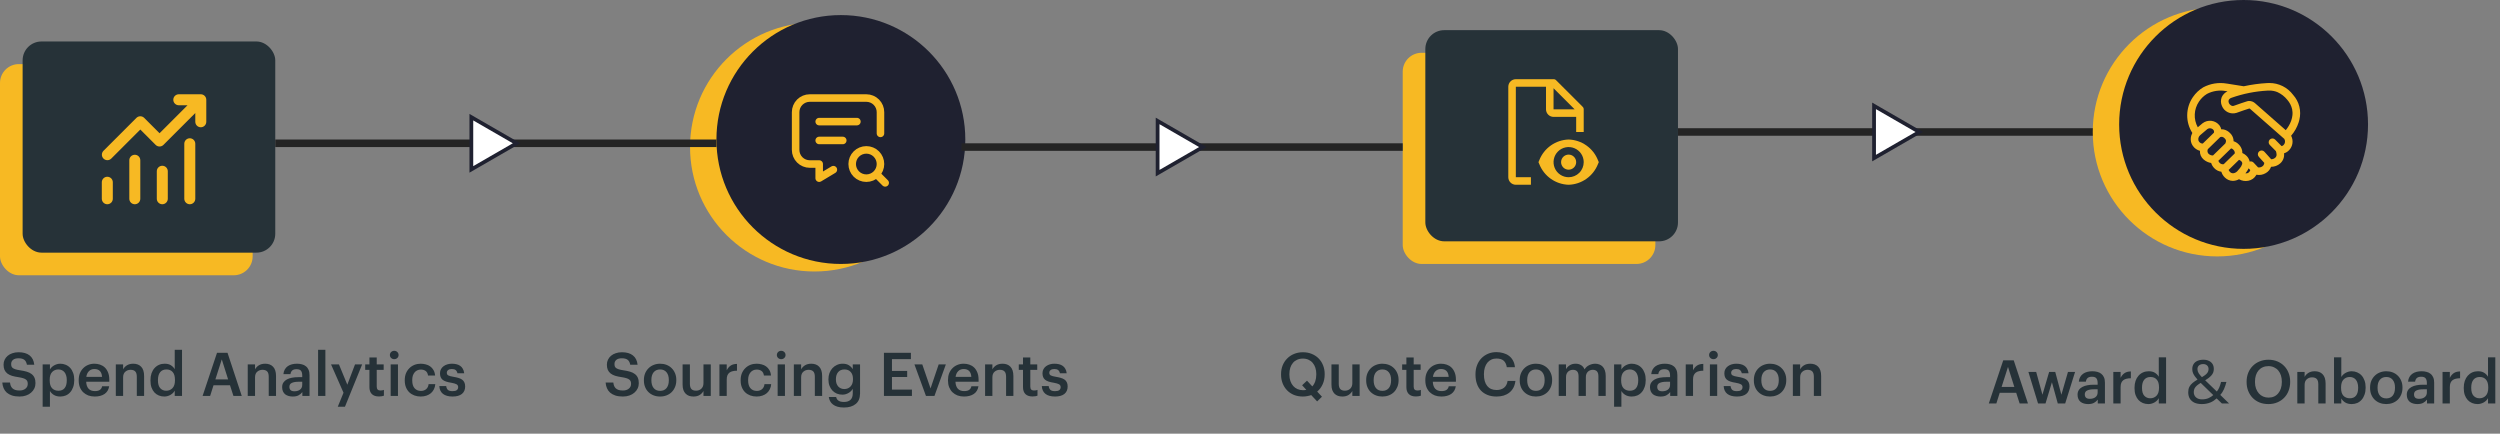
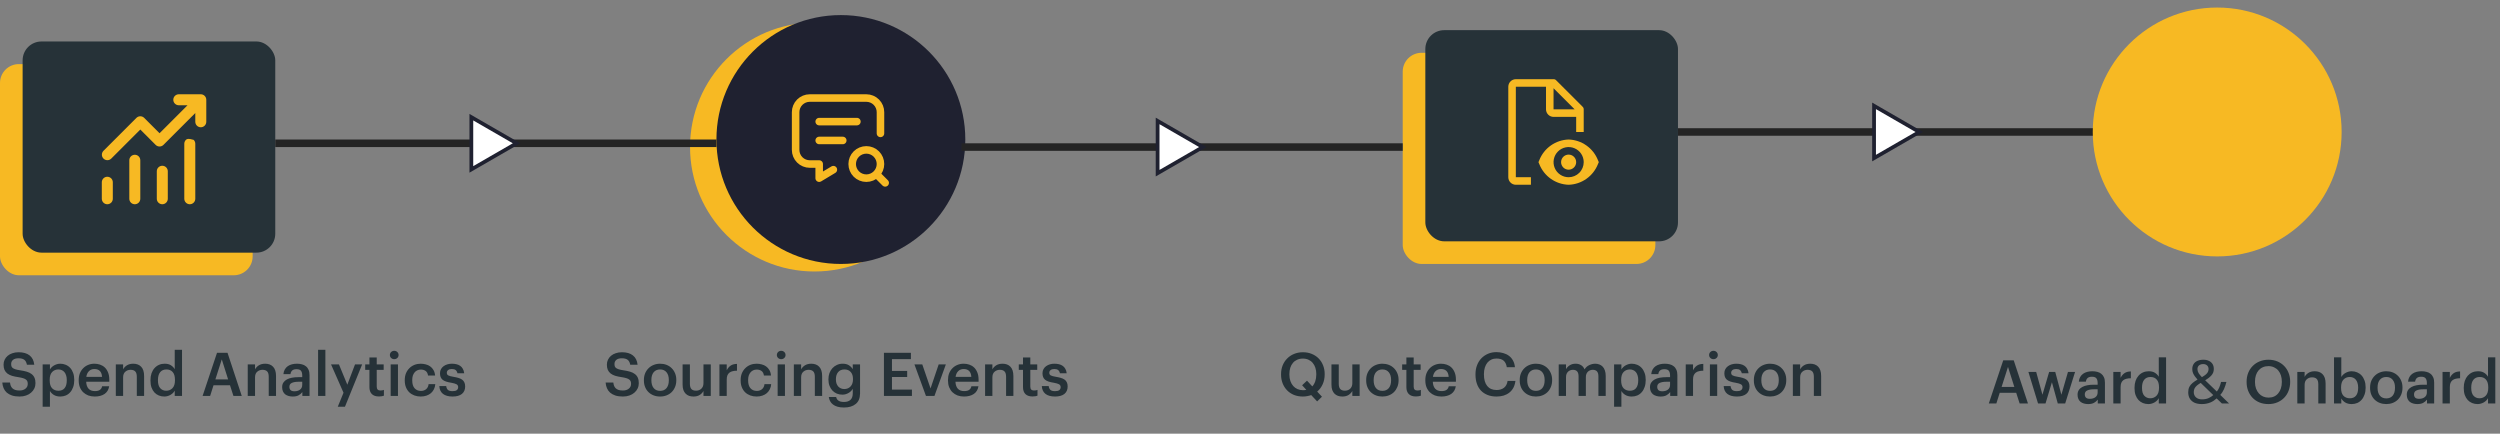
<svg xmlns="http://www.w3.org/2000/svg" width="663" height="115" viewBox="0 0 663 115" fill="none">
  <rect x="0" y="0" width="663" height="115" fill="#808080" stroke="none" />
  <path d="M5.2 105.16C4.421 105.16 3.749 105.069 3.184 104.888C2.629 104.696 2.165 104.44 1.792 104.12C1.429 103.789 1.152 103.4 0.96 102.952C0.768 102.493 0.651 101.992 0.608 101.448H2.656C2.688 101.736 2.747 102.008 2.832 102.264C2.928 102.52 3.067 102.744 3.248 102.936C3.44 103.128 3.691 103.283 4 103.4C4.32 103.507 4.72 103.56 5.2 103.56C5.84 103.56 6.357 103.4 6.752 103.08C7.157 102.76 7.36 102.333 7.36 101.8C7.36 101.533 7.323 101.309 7.248 101.128C7.173 100.936 7.045 100.776 6.864 100.648C6.683 100.509 6.437 100.392 6.128 100.296C5.819 100.2 5.435 100.115 4.976 100.04C4.293 99.944 3.696 99.821 3.184 99.672C2.683 99.512 2.267 99.304 1.936 99.048C1.605 98.781 1.355 98.456 1.184 98.072C1.024 97.688 0.944 97.229 0.944 96.696C0.944 96.227 1.04 95.795 1.232 95.4C1.424 94.995 1.691 94.648 2.032 94.36C2.384 94.061 2.805 93.832 3.296 93.672C3.787 93.501 4.331 93.416 4.928 93.416C6.165 93.416 7.136 93.693 7.84 94.248C8.555 94.803 8.971 95.629 9.088 96.728H7.136C7.029 96.12 6.8 95.683 6.448 95.416C6.096 95.149 5.589 95.016 4.928 95.016C4.277 95.016 3.787 95.155 3.456 95.432C3.125 95.709 2.96 96.072 2.96 96.52C2.96 96.755 2.987 96.963 3.04 97.144C3.104 97.315 3.221 97.469 3.392 97.608C3.573 97.736 3.813 97.848 4.112 97.944C4.421 98.04 4.827 98.125 5.328 98.2C6 98.296 6.587 98.419 7.088 98.568C7.6 98.717 8.027 98.925 8.368 99.192C8.72 99.459 8.981 99.789 9.152 100.184C9.323 100.568 9.408 101.048 9.408 101.624C9.408 102.125 9.307 102.589 9.104 103.016C8.901 103.443 8.613 103.816 8.24 104.136C7.877 104.456 7.435 104.707 6.912 104.888C6.4 105.069 5.829 105.16 5.2 105.16ZM11.308 96.632H13.244V97.976C13.362 97.773 13.511 97.581 13.692 97.4C13.874 97.219 14.082 97.059 14.316 96.92C14.562 96.781 14.823 96.669 15.1 96.584C15.378 96.499 15.671 96.456 15.98 96.456C16.503 96.456 16.988 96.552 17.436 96.744C17.895 96.936 18.29 97.213 18.62 97.576C18.951 97.939 19.212 98.387 19.404 98.92C19.596 99.443 19.692 100.04 19.692 100.712V100.84C19.692 101.512 19.596 102.115 19.404 102.648C19.223 103.181 18.967 103.635 18.636 104.008C18.316 104.381 17.927 104.669 17.468 104.872C17.02 105.064 16.524 105.16 15.98 105.16C15.308 105.16 14.738 105.016 14.268 104.728C13.81 104.44 13.468 104.093 13.244 103.688V107.864H11.308V96.632ZM15.5 103.624C16.215 103.624 16.759 103.395 17.132 102.936C17.516 102.467 17.708 101.779 17.708 100.872V100.744C17.708 100.285 17.65 99.885 17.532 99.544C17.426 99.192 17.271 98.899 17.068 98.664C16.866 98.429 16.631 98.259 16.364 98.152C16.098 98.035 15.804 97.976 15.484 97.976C14.812 97.976 14.258 98.205 13.82 98.664C13.394 99.112 13.18 99.805 13.18 100.744V100.872C13.18 101.811 13.388 102.504 13.804 102.952C14.231 103.4 14.796 103.624 15.5 103.624ZM25.113 105.16C24.495 105.16 23.924 105.064 23.401 104.872C22.889 104.669 22.441 104.387 22.057 104.024C21.684 103.651 21.391 103.203 21.177 102.68C20.975 102.157 20.873 101.565 20.873 100.904V100.776C20.873 100.125 20.975 99.539 21.177 99.016C21.391 98.483 21.684 98.029 22.057 97.656C22.431 97.272 22.868 96.979 23.369 96.776C23.881 96.563 24.436 96.456 25.033 96.456C25.556 96.456 26.052 96.536 26.521 96.696C27.001 96.856 27.423 97.107 27.785 97.448C28.148 97.789 28.436 98.227 28.649 98.76C28.873 99.293 28.985 99.933 28.985 100.68V101.24H22.857C22.889 102.04 23.097 102.653 23.481 103.08C23.876 103.507 24.436 103.72 25.161 103.72C25.748 103.72 26.196 103.608 26.505 103.384C26.815 103.16 27.007 102.845 27.081 102.44H28.953C28.815 103.325 28.409 104.003 27.737 104.472C27.065 104.931 26.191 105.16 25.113 105.16ZM27.065 99.944C27.012 99.219 26.809 98.691 26.457 98.36C26.116 98.029 25.641 97.864 25.033 97.864C24.447 97.864 23.967 98.051 23.593 98.424C23.22 98.787 22.985 99.293 22.889 99.944H27.065ZM30.715 96.632H32.651V97.96C32.853 97.555 33.178 97.203 33.627 96.904C34.085 96.605 34.661 96.456 35.355 96.456C35.77 96.456 36.154 96.52 36.507 96.648C36.858 96.776 37.163 96.973 37.419 97.24C37.675 97.496 37.872 97.832 38.011 98.248C38.149 98.664 38.218 99.16 38.218 99.736V105H36.282V99.912C36.282 99.272 36.149 98.808 35.883 98.52C35.616 98.221 35.194 98.072 34.618 98.072C34.075 98.072 33.611 98.243 33.227 98.584C32.843 98.915 32.651 99.411 32.651 100.072V105H30.715V96.632ZM43.585 105.16C43.062 105.16 42.577 105.069 42.129 104.888C41.681 104.707 41.291 104.44 40.961 104.088C40.63 103.725 40.369 103.283 40.177 102.76C39.995 102.237 39.905 101.635 39.905 100.952V100.824C39.905 100.152 39.995 99.549 40.177 99.016C40.369 98.472 40.63 98.013 40.961 97.64C41.302 97.256 41.702 96.963 42.161 96.76C42.62 96.557 43.121 96.456 43.665 96.456C44.347 96.456 44.902 96.595 45.329 96.872C45.766 97.149 46.102 97.496 46.337 97.912V92.76H48.273V105H46.337V103.592C46.219 103.805 46.07 104.008 45.889 104.2C45.708 104.381 45.494 104.547 45.249 104.696C45.014 104.835 44.753 104.947 44.465 105.032C44.188 105.117 43.894 105.16 43.585 105.16ZM44.065 103.624C44.737 103.624 45.291 103.4 45.729 102.952C46.177 102.493 46.401 101.795 46.401 100.856V100.728C46.401 99.8 46.198 99.112 45.793 98.664C45.398 98.205 44.849 97.976 44.145 97.976C43.43 97.976 42.876 98.216 42.481 98.696C42.086 99.176 41.889 99.869 41.889 100.776V100.904C41.889 101.821 42.092 102.504 42.497 102.952C42.913 103.4 43.435 103.624 44.065 103.624ZM57.553 93.56H60.337L64.113 105H61.905L60.993 102.168H56.625L55.729 105H53.729L57.553 93.56ZM57.121 100.616H60.497L58.817 95.304L57.121 100.616ZM65.699 96.632H67.635V97.96C67.838 97.555 68.163 97.203 68.611 96.904C69.07 96.605 69.645 96.456 70.339 96.456C70.755 96.456 71.139 96.52 71.491 96.648C71.843 96.776 72.147 96.973 72.403 97.24C72.659 97.496 72.856 97.832 72.995 98.248C73.133 98.664 73.203 99.16 73.203 99.736V105H71.267V99.912C71.267 99.272 71.133 98.808 70.867 98.52C70.6 98.221 70.179 98.072 69.603 98.072C69.059 98.072 68.595 98.243 68.211 98.584C67.827 98.915 67.635 99.411 67.635 100.072V105H65.699V96.632ZM77.625 105.16C77.241 105.16 76.879 105.112 76.537 105.016C76.196 104.92 75.897 104.776 75.641 104.584C75.396 104.381 75.199 104.125 75.049 103.816C74.9 103.496 74.825 103.117 74.825 102.68C74.825 102.189 74.937 101.779 75.161 101.448C75.385 101.107 75.689 100.835 76.073 100.632C76.457 100.419 76.911 100.264 77.433 100.168C77.956 100.072 78.516 100.024 79.113 100.024H80.153V99.592C80.153 99.027 80.041 98.605 79.817 98.328C79.604 98.051 79.209 97.912 78.633 97.912C78.121 97.912 77.737 98.029 77.481 98.264C77.236 98.488 77.087 98.808 77.033 99.224H75.161C75.204 98.733 75.327 98.317 75.529 97.976C75.732 97.624 75.993 97.336 76.313 97.112C76.633 96.888 77.001 96.723 77.417 96.616C77.833 96.509 78.276 96.456 78.745 96.456C79.215 96.456 79.652 96.509 80.057 96.616C80.463 96.712 80.815 96.883 81.113 97.128C81.423 97.363 81.663 97.677 81.833 98.072C82.004 98.456 82.089 98.936 82.089 99.512V105H80.185V103.976C79.908 104.339 79.572 104.627 79.177 104.84C78.783 105.053 78.265 105.16 77.625 105.16ZM78.089 103.768C78.687 103.768 79.177 103.624 79.561 103.336C79.956 103.037 80.153 102.616 80.153 102.072V101.24H79.161C78.425 101.24 77.839 101.341 77.401 101.544C76.964 101.736 76.745 102.088 76.745 102.6C76.745 102.952 76.847 103.235 77.049 103.448C77.263 103.661 77.609 103.768 78.089 103.768ZM84.356 92.76H86.292V105H84.356V92.76ZM91.1 104.152L87.788 96.632H89.884L92.108 102.024L94.156 96.632H96.044L91.484 107.864H89.58L91.1 104.152ZM100.5 105.144C99.668 105.144 99.039 104.931 98.612 104.504C98.185 104.077 97.972 103.464 97.972 102.664V98.088H96.852V96.632H97.972V94.792H99.908V96.632H101.748V98.088H99.908V102.488C99.908 102.861 99.988 103.133 100.148 103.304C100.319 103.475 100.559 103.56 100.868 103.56C101.241 103.56 101.556 103.507 101.812 103.4V104.936C101.663 104.989 101.481 105.037 101.268 105.08C101.055 105.123 100.799 105.144 100.5 105.144ZM103.606 96.632H105.542V105H103.606V96.632ZM104.55 95.256C104.23 95.256 103.958 95.149 103.734 94.936C103.51 94.723 103.398 94.461 103.398 94.152C103.398 93.832 103.51 93.565 103.734 93.352C103.958 93.139 104.23 93.032 104.55 93.032C104.87 93.032 105.142 93.139 105.366 93.352C105.59 93.565 105.702 93.832 105.702 94.152C105.702 94.461 105.59 94.723 105.366 94.936C105.142 95.149 104.87 95.256 104.55 95.256ZM111.566 105.16C110.969 105.16 110.409 105.064 109.886 104.872C109.374 104.68 108.926 104.403 108.542 104.04C108.169 103.677 107.875 103.235 107.662 102.712C107.449 102.189 107.342 101.592 107.342 100.92V100.792C107.342 100.131 107.449 99.533 107.662 99C107.886 98.467 108.19 98.013 108.574 97.64C108.958 97.256 109.406 96.963 109.918 96.76C110.43 96.557 110.979 96.456 111.566 96.456C112.025 96.456 112.473 96.515 112.91 96.632C113.347 96.739 113.737 96.915 114.078 97.16C114.43 97.405 114.723 97.731 114.958 98.136C115.193 98.531 115.337 99.016 115.39 99.592H113.518C113.433 99.027 113.219 98.621 112.878 98.376C112.537 98.131 112.11 98.008 111.598 98.008C111.267 98.008 110.963 98.072 110.686 98.2C110.409 98.317 110.169 98.499 109.966 98.744C109.763 98.979 109.603 99.267 109.486 99.608C109.379 99.949 109.326 100.333 109.326 100.76V100.888C109.326 101.805 109.534 102.499 109.95 102.968C110.366 103.437 110.931 103.672 111.646 103.672C111.902 103.672 112.142 103.635 112.366 103.56C112.601 103.485 112.809 103.373 112.99 103.224C113.171 103.075 113.321 102.888 113.438 102.664C113.555 102.44 113.63 102.179 113.662 101.88H115.438C115.406 102.36 115.289 102.803 115.086 103.208C114.894 103.603 114.633 103.949 114.302 104.248C113.971 104.536 113.571 104.76 113.102 104.92C112.643 105.08 112.131 105.16 111.566 105.16ZM120.016 105.16C118.928 105.16 118.08 104.925 117.472 104.456C116.875 103.976 116.555 103.288 116.512 102.392H118.336C118.389 102.819 118.533 103.149 118.768 103.384C119.013 103.619 119.424 103.736 120 103.736C120.523 103.736 120.901 103.645 121.136 103.464C121.381 103.283 121.504 103.016 121.504 102.664C121.504 102.323 121.36 102.072 121.072 101.912C120.784 101.752 120.331 101.619 119.712 101.512C119.157 101.427 118.688 101.32 118.304 101.192C117.92 101.064 117.605 100.899 117.36 100.696C117.125 100.493 116.955 100.253 116.848 99.976C116.741 99.699 116.688 99.363 116.688 98.968C116.688 98.552 116.779 98.189 116.96 97.88C117.141 97.56 117.376 97.299 117.664 97.096C117.963 96.883 118.299 96.723 118.672 96.616C119.045 96.509 119.429 96.456 119.824 96.456C120.251 96.456 120.651 96.499 121.024 96.584C121.408 96.669 121.744 96.813 122.032 97.016C122.32 97.208 122.555 97.469 122.736 97.8C122.928 98.12 123.051 98.515 123.104 98.984H121.312C121.227 98.6 121.067 98.317 120.832 98.136C120.608 97.955 120.272 97.864 119.824 97.864C119.408 97.864 119.083 97.955 118.848 98.136C118.613 98.317 118.496 98.557 118.496 98.856C118.496 99.005 118.523 99.139 118.576 99.256C118.629 99.363 118.72 99.459 118.848 99.544C118.987 99.619 119.168 99.688 119.392 99.752C119.616 99.816 119.893 99.875 120.224 99.928C120.715 100.003 121.152 100.099 121.536 100.216C121.931 100.323 122.261 100.472 122.528 100.664C122.795 100.845 122.997 101.085 123.136 101.384C123.285 101.672 123.36 102.04 123.36 102.488C123.36 103.341 123.072 104.003 122.496 104.472C121.92 104.931 121.093 105.16 120.016 105.16Z" fill="#263238" />
  <path d="M165.2 105.16C164.421 105.16 163.749 105.069 163.184 104.888C162.629 104.696 162.165 104.44 161.792 104.12C161.429 103.789 161.152 103.4 160.96 102.952C160.768 102.493 160.651 101.992 160.608 101.448H162.656C162.688 101.736 162.747 102.008 162.832 102.264C162.928 102.52 163.067 102.744 163.248 102.936C163.44 103.128 163.691 103.283 164 103.4C164.32 103.507 164.72 103.56 165.2 103.56C165.84 103.56 166.357 103.4 166.752 103.08C167.157 102.76 167.36 102.333 167.36 101.8C167.36 101.533 167.323 101.309 167.248 101.128C167.173 100.936 167.045 100.776 166.864 100.648C166.683 100.509 166.437 100.392 166.128 100.296C165.819 100.2 165.435 100.115 164.976 100.04C164.293 99.944 163.696 99.821 163.184 99.672C162.683 99.512 162.267 99.304 161.936 99.048C161.605 98.781 161.355 98.456 161.184 98.072C161.024 97.688 160.944 97.229 160.944 96.696C160.944 96.227 161.04 95.795 161.232 95.4C161.424 94.995 161.691 94.648 162.032 94.36C162.384 94.061 162.805 93.832 163.296 93.672C163.787 93.501 164.331 93.416 164.928 93.416C166.165 93.416 167.136 93.693 167.84 94.248C168.555 94.803 168.971 95.629 169.088 96.728H167.136C167.029 96.12 166.8 95.683 166.448 95.416C166.096 95.149 165.589 95.016 164.928 95.016C164.277 95.016 163.787 95.155 163.456 95.432C163.125 95.709 162.96 96.072 162.96 96.52C162.96 96.755 162.987 96.963 163.04 97.144C163.104 97.315 163.221 97.469 163.392 97.608C163.573 97.736 163.813 97.848 164.112 97.944C164.421 98.04 164.827 98.125 165.328 98.2C166 98.296 166.587 98.419 167.088 98.568C167.6 98.717 168.027 98.925 168.368 99.192C168.72 99.459 168.981 99.789 169.152 100.184C169.323 100.568 169.408 101.048 169.408 101.624C169.408 102.125 169.307 102.589 169.104 103.016C168.901 103.443 168.613 103.816 168.24 104.136C167.877 104.456 167.435 104.707 166.912 104.888C166.4 105.069 165.829 105.16 165.2 105.16ZM175.068 103.656C175.793 103.656 176.359 103.411 176.764 102.92C177.169 102.419 177.372 101.736 177.372 100.872V100.76C177.372 99.896 177.169 99.219 176.764 98.728C176.359 98.227 175.793 97.976 175.068 97.976C174.343 97.976 173.772 98.221 173.356 98.712C172.951 99.203 172.748 99.88 172.748 100.744V100.872C172.748 101.736 172.951 102.419 173.356 102.92C173.761 103.411 174.332 103.656 175.068 103.656ZM175.052 105.16C174.433 105.16 173.863 105.059 173.34 104.856C172.817 104.653 172.364 104.365 171.98 103.992C171.596 103.619 171.297 103.171 171.084 102.648C170.871 102.125 170.764 101.544 170.764 100.904V100.776C170.764 100.125 170.871 99.539 171.084 99.016C171.308 98.483 171.612 98.029 171.996 97.656C172.38 97.272 172.833 96.979 173.356 96.776C173.879 96.563 174.449 96.456 175.068 96.456C175.676 96.456 176.241 96.557 176.764 96.76C177.287 96.963 177.74 97.256 178.124 97.64C178.508 98.013 178.807 98.461 179.02 98.984C179.244 99.507 179.356 100.088 179.356 100.728V100.856C179.356 101.507 179.244 102.099 179.02 102.632C178.807 103.155 178.508 103.608 178.124 103.992C177.74 104.365 177.287 104.653 176.764 104.856C176.241 105.059 175.671 105.16 175.052 105.16ZM183.905 105.16C183.489 105.16 183.105 105.101 182.753 104.984C182.401 104.856 182.097 104.664 181.841 104.408C181.585 104.152 181.382 103.827 181.233 103.432C181.094 103.027 181.025 102.547 181.025 101.992V96.632H182.961V101.768C182.961 102.408 183.094 102.877 183.361 103.176C183.628 103.464 184.044 103.608 184.609 103.608C184.865 103.608 185.11 103.565 185.345 103.48C185.59 103.395 185.798 103.272 185.969 103.112C186.15 102.941 186.294 102.733 186.401 102.488C186.508 102.232 186.561 101.939 186.561 101.608V96.632H188.497V105H186.561V103.688C186.348 104.093 186.022 104.44 185.585 104.728C185.148 105.016 184.588 105.16 183.905 105.16ZM190.793 96.632H192.729V98.2C192.995 97.667 193.337 97.256 193.753 96.968C194.179 96.669 194.745 96.515 195.449 96.504V98.312C195.022 98.312 194.638 98.355 194.297 98.44C193.966 98.515 193.683 98.643 193.449 98.824C193.214 99.005 193.033 99.245 192.905 99.544C192.787 99.832 192.729 100.2 192.729 100.648V105H190.793V96.632ZM200.644 105.16C200.047 105.16 199.487 105.064 198.964 104.872C198.452 104.68 198.004 104.403 197.62 104.04C197.247 103.677 196.953 103.235 196.74 102.712C196.527 102.189 196.42 101.592 196.42 100.92V100.792C196.42 100.131 196.527 99.533 196.74 99C196.964 98.467 197.268 98.013 197.652 97.64C198.036 97.256 198.484 96.963 198.996 96.76C199.508 96.557 200.057 96.456 200.644 96.456C201.103 96.456 201.551 96.515 201.988 96.632C202.425 96.739 202.815 96.915 203.156 97.16C203.508 97.405 203.801 97.731 204.036 98.136C204.271 98.531 204.415 99.016 204.468 99.592H202.596C202.511 99.027 202.297 98.621 201.956 98.376C201.615 98.131 201.188 98.008 200.676 98.008C200.345 98.008 200.041 98.072 199.764 98.2C199.487 98.317 199.247 98.499 199.044 98.744C198.841 98.979 198.681 99.267 198.564 99.608C198.457 99.949 198.404 100.333 198.404 100.76V100.888C198.404 101.805 198.612 102.499 199.028 102.968C199.444 103.437 200.009 103.672 200.724 103.672C200.98 103.672 201.22 103.635 201.444 103.56C201.679 103.485 201.887 103.373 202.068 103.224C202.249 103.075 202.399 102.888 202.516 102.664C202.633 102.44 202.708 102.179 202.74 101.88H204.516C204.484 102.36 204.367 102.803 204.164 103.208C203.972 103.603 203.711 103.949 203.38 104.248C203.049 104.536 202.649 104.76 202.18 104.92C201.721 105.08 201.209 105.16 200.644 105.16ZM206.231 96.632H208.167V105H206.231V96.632ZM207.175 95.256C206.855 95.256 206.583 95.149 206.359 94.936C206.135 94.723 206.023 94.461 206.023 94.152C206.023 93.832 206.135 93.565 206.359 93.352C206.583 93.139 206.855 93.032 207.175 93.032C207.495 93.032 207.767 93.139 207.991 93.352C208.215 93.565 208.327 93.832 208.327 94.152C208.327 94.461 208.215 94.723 207.991 94.936C207.767 95.149 207.495 95.256 207.175 95.256ZM210.527 96.632H212.463V97.96C212.666 97.555 212.991 97.203 213.439 96.904C213.898 96.605 214.474 96.456 215.167 96.456C215.583 96.456 215.967 96.52 216.319 96.648C216.671 96.776 216.975 96.973 217.231 97.24C217.487 97.496 217.684 97.832 217.823 98.248C217.962 98.664 218.031 99.16 218.031 99.736V105H216.095V99.912C216.095 99.272 215.962 98.808 215.695 98.52C215.428 98.221 215.007 98.072 214.431 98.072C213.887 98.072 213.423 98.243 213.039 98.584C212.655 98.915 212.463 99.411 212.463 100.072V105H210.527V96.632ZM223.829 108.072C223.168 108.072 222.597 108.003 222.117 107.864C221.637 107.725 221.232 107.528 220.901 107.272C220.581 107.027 220.331 106.733 220.149 106.392C219.968 106.061 219.851 105.693 219.797 105.288H221.749C221.835 105.704 222.037 106.024 222.357 106.248C222.688 106.483 223.173 106.6 223.813 106.6C224.571 106.6 225.147 106.413 225.541 106.04C225.947 105.667 226.149 105.101 226.149 104.344V103.112C226.032 103.315 225.883 103.512 225.701 103.704C225.52 103.885 225.307 104.051 225.061 104.2C224.827 104.339 224.571 104.451 224.293 104.536C224.016 104.621 223.723 104.664 223.413 104.664C222.891 104.664 222.4 104.573 221.941 104.392C221.493 104.2 221.104 103.933 220.773 103.592C220.443 103.24 220.181 102.819 219.989 102.328C219.797 101.837 219.701 101.288 219.701 100.68V100.568C219.701 99.981 219.792 99.437 219.973 98.936C220.165 98.435 220.427 98.003 220.757 97.64C221.099 97.267 221.499 96.979 221.957 96.776C222.416 96.563 222.917 96.456 223.461 96.456C224.155 96.456 224.715 96.595 225.141 96.872C225.568 97.149 225.904 97.496 226.149 97.912V96.632H228.085V104.376C228.075 105.613 227.685 106.536 226.917 107.144C226.16 107.763 225.131 108.072 223.829 108.072ZM223.893 103.176C224.565 103.176 225.12 102.952 225.557 102.504C225.995 102.045 226.213 101.416 226.213 100.616V100.504C226.213 99.704 226.011 99.085 225.605 98.648C225.211 98.2 224.661 97.976 223.957 97.976C223.232 97.976 222.672 98.211 222.277 98.68C221.883 99.149 221.685 99.768 221.685 100.536V100.664C221.685 101.048 221.739 101.4 221.845 101.72C221.963 102.029 222.117 102.291 222.309 102.504C222.512 102.717 222.747 102.883 223.013 103C223.291 103.117 223.584 103.176 223.893 103.176ZM234.421 93.56H241.573V95.24H236.549V98.376H240.581V99.976H236.549V103.32H241.845V105H234.421V93.56ZM242.507 96.632H244.587L246.779 103.016L248.939 96.632H250.843L247.819 105H245.563L242.507 96.632ZM255.645 105.16C255.026 105.16 254.455 105.064 253.933 104.872C253.421 104.669 252.973 104.387 252.589 104.024C252.215 103.651 251.922 103.203 251.709 102.68C251.506 102.157 251.405 101.565 251.405 100.904V100.776C251.405 100.125 251.506 99.539 251.709 99.016C251.922 98.483 252.215 98.029 252.589 97.656C252.962 97.272 253.399 96.979 253.901 96.776C254.413 96.563 254.967 96.456 255.565 96.456C256.087 96.456 256.583 96.536 257.053 96.696C257.533 96.856 257.954 97.107 258.317 97.448C258.679 97.789 258.967 98.227 259.181 98.76C259.405 99.293 259.517 99.933 259.517 100.68V101.24H253.389C253.421 102.04 253.629 102.653 254.013 103.08C254.407 103.507 254.967 103.72 255.693 103.72C256.279 103.72 256.727 103.608 257.037 103.384C257.346 103.16 257.538 102.845 257.613 102.44H259.485C259.346 103.325 258.941 104.003 258.269 104.472C257.597 104.931 256.722 105.16 255.645 105.16ZM257.597 99.944C257.543 99.219 257.341 98.691 256.989 98.36C256.647 98.029 256.173 97.864 255.565 97.864C254.978 97.864 254.498 98.051 254.125 98.424C253.751 98.787 253.517 99.293 253.421 99.944H257.597ZM261.246 96.632H263.182V97.96C263.384 97.555 263.71 97.203 264.158 96.904C264.616 96.605 265.192 96.456 265.886 96.456C266.302 96.456 266.686 96.52 267.038 96.648C267.39 96.776 267.694 96.973 267.95 97.24C268.206 97.496 268.403 97.832 268.542 98.248C268.68 98.664 268.75 99.16 268.75 99.736V105H266.814V99.912C266.814 99.272 266.68 98.808 266.414 98.52C266.147 98.221 265.726 98.072 265.15 98.072C264.606 98.072 264.142 98.243 263.758 98.584C263.374 98.915 263.182 99.411 263.182 100.072V105H261.246V96.632ZM273.828 105.144C272.996 105.144 272.367 104.931 271.94 104.504C271.513 104.077 271.3 103.464 271.3 102.664V98.088H270.18V96.632H271.3V94.792H273.236V96.632H275.076V98.088H273.236V102.488C273.236 102.861 273.316 103.133 273.476 103.304C273.647 103.475 273.887 103.56 274.196 103.56C274.569 103.56 274.884 103.507 275.14 103.4V104.936C274.991 104.989 274.809 105.037 274.596 105.08C274.383 105.123 274.127 105.144 273.828 105.144ZM279.797 105.16C278.709 105.16 277.861 104.925 277.253 104.456C276.656 103.976 276.336 103.288 276.293 102.392H278.117C278.171 102.819 278.315 103.149 278.549 103.384C278.795 103.619 279.205 103.736 279.781 103.736C280.304 103.736 280.683 103.645 280.917 103.464C281.163 103.283 281.285 103.016 281.285 102.664C281.285 102.323 281.141 102.072 280.853 101.912C280.565 101.752 280.112 101.619 279.493 101.512C278.939 101.427 278.469 101.32 278.085 101.192C277.701 101.064 277.387 100.899 277.141 100.696C276.907 100.493 276.736 100.253 276.629 99.976C276.523 99.699 276.469 99.363 276.469 98.968C276.469 98.552 276.56 98.189 276.741 97.88C276.923 97.56 277.157 97.299 277.445 97.096C277.744 96.883 278.08 96.723 278.453 96.616C278.827 96.509 279.211 96.456 279.605 96.456C280.032 96.456 280.432 96.499 280.805 96.584C281.189 96.669 281.525 96.813 281.813 97.016C282.101 97.208 282.336 97.469 282.517 97.8C282.709 98.12 282.832 98.515 282.885 98.984H281.093C281.008 98.6 280.848 98.317 280.613 98.136C280.389 97.955 280.053 97.864 279.605 97.864C279.189 97.864 278.864 97.955 278.629 98.136C278.395 98.317 278.277 98.557 278.277 98.856C278.277 99.005 278.304 99.139 278.357 99.256C278.411 99.363 278.501 99.459 278.629 99.544C278.768 99.619 278.949 99.688 279.173 99.752C279.397 99.816 279.675 99.875 280.005 99.928C280.496 100.003 280.933 100.099 281.317 100.216C281.712 100.323 282.043 100.472 282.309 100.664C282.576 100.845 282.779 101.085 282.917 101.384C283.067 101.672 283.141 102.04 283.141 102.488C283.141 103.341 282.853 104.003 282.277 104.472C281.701 104.931 280.875 105.16 279.797 105.16Z" fill="#263238" />
  <path d="M347.736 104.776C347.405 104.893 347.053 104.984 346.68 105.048C346.317 105.123 345.933 105.16 345.528 105.16C344.653 105.16 343.859 105.016 343.144 104.728C342.429 104.429 341.821 104.019 341.32 103.496C340.819 102.973 340.429 102.36 340.152 101.656C339.875 100.941 339.736 100.173 339.736 99.352V99.224C339.736 98.392 339.875 97.624 340.152 96.92C340.44 96.205 340.84 95.592 341.352 95.08C341.864 94.557 342.472 94.152 343.176 93.864C343.891 93.565 344.675 93.416 345.528 93.416C346.381 93.416 347.16 93.56 347.864 93.848C348.579 94.136 349.187 94.536 349.688 95.048C350.2 95.56 350.595 96.168 350.872 96.872C351.16 97.576 351.304 98.344 351.304 99.176V99.304C351.304 100.253 351.128 101.117 350.776 101.896C350.435 102.664 349.949 103.315 349.32 103.848L350.584 105.208L349.304 106.456L347.736 104.776ZM345.544 103.48C345.864 103.48 346.163 103.448 346.44 103.384L345.32 102.168L346.616 100.952L348.024 102.472C348.365 102.099 348.627 101.645 348.808 101.112C348.989 100.579 349.08 99.976 349.08 99.304V99.176C349.08 98.589 349 98.045 348.84 97.544C348.68 97.043 348.445 96.611 348.136 96.248C347.837 95.885 347.464 95.603 347.016 95.4C346.579 95.197 346.083 95.096 345.528 95.096C344.963 95.096 344.456 95.197 344.008 95.4C343.571 95.592 343.197 95.869 342.888 96.232C342.579 96.595 342.344 97.027 342.184 97.528C342.024 98.029 341.944 98.589 341.944 99.208V99.336C341.944 99.976 342.035 100.552 342.216 101.064C342.397 101.576 342.648 102.013 342.968 102.376C343.288 102.728 343.667 103 344.104 103.192C344.552 103.384 345.032 103.48 345.544 103.48ZM355.983 105.16C355.567 105.16 355.183 105.101 354.831 104.984C354.479 104.856 354.175 104.664 353.919 104.408C353.663 104.152 353.461 103.827 353.311 103.432C353.173 103.027 353.103 102.547 353.103 101.992V96.632H355.039V101.768C355.039 102.408 355.173 102.877 355.439 103.176C355.706 103.464 356.122 103.608 356.687 103.608C356.943 103.608 357.189 103.565 357.423 103.48C357.669 103.395 357.877 103.272 358.047 103.112C358.229 102.941 358.373 102.733 358.479 102.488C358.586 102.232 358.639 101.939 358.639 101.608V96.632H360.575V105H358.639V103.688C358.426 104.093 358.101 104.44 357.663 104.728C357.226 105.016 356.666 105.16 355.983 105.16ZM366.615 103.656C367.34 103.656 367.905 103.411 368.311 102.92C368.716 102.419 368.919 101.736 368.919 100.872V100.76C368.919 99.896 368.716 99.219 368.311 98.728C367.905 98.227 367.34 97.976 366.615 97.976C365.889 97.976 365.319 98.221 364.903 98.712C364.497 99.203 364.295 99.88 364.295 100.744V100.872C364.295 101.736 364.497 102.419 364.903 102.92C365.308 103.411 365.879 103.656 366.615 103.656ZM366.599 105.16C365.98 105.16 365.409 105.059 364.887 104.856C364.364 104.653 363.911 104.365 363.527 103.992C363.143 103.619 362.844 103.171 362.631 102.648C362.417 102.125 362.311 101.544 362.311 100.904V100.776C362.311 100.125 362.417 99.539 362.631 99.016C362.855 98.483 363.159 98.029 363.543 97.656C363.927 97.272 364.38 96.979 364.903 96.776C365.425 96.563 365.996 96.456 366.615 96.456C367.223 96.456 367.788 96.557 368.311 96.76C368.833 96.963 369.287 97.256 369.671 97.64C370.055 98.013 370.353 98.461 370.567 98.984C370.791 99.507 370.903 100.088 370.903 100.728V100.856C370.903 101.507 370.791 102.099 370.567 102.632C370.353 103.155 370.055 103.608 369.671 103.992C369.287 104.365 368.833 104.653 368.311 104.856C367.788 105.059 367.217 105.16 366.599 105.16ZM375.5 105.144C374.668 105.144 374.039 104.931 373.612 104.504C373.185 104.077 372.972 103.464 372.972 102.664V98.088H371.852V96.632H372.972V94.792H374.908V96.632H376.748V98.088H374.908V102.488C374.908 102.861 374.988 103.133 375.148 103.304C375.319 103.475 375.559 103.56 375.868 103.56C376.241 103.56 376.556 103.507 376.812 103.4V104.936C376.663 104.989 376.481 105.037 376.268 105.08C376.055 105.123 375.799 105.144 375.5 105.144ZM382.238 105.16C381.62 105.16 381.049 105.064 380.526 104.872C380.014 104.669 379.566 104.387 379.182 104.024C378.809 103.651 378.516 103.203 378.302 102.68C378.1 102.157 377.998 101.565 377.998 100.904V100.776C377.998 100.125 378.1 99.539 378.302 99.016C378.516 98.483 378.809 98.029 379.182 97.656C379.556 97.272 379.993 96.979 380.494 96.776C381.006 96.563 381.561 96.456 382.158 96.456C382.681 96.456 383.177 96.536 383.646 96.696C384.126 96.856 384.548 97.107 384.91 97.448C385.273 97.789 385.561 98.227 385.774 98.76C385.998 99.293 386.11 99.933 386.11 100.68V101.24H379.982C380.014 102.04 380.222 102.653 380.606 103.08C381.001 103.507 381.561 103.72 382.286 103.72C382.873 103.72 383.321 103.608 383.63 103.384C383.94 103.16 384.132 102.845 384.206 102.44H386.078C385.94 103.325 385.534 104.003 384.862 104.472C384.19 104.931 383.316 105.16 382.238 105.16ZM384.19 99.944C384.137 99.219 383.934 98.691 383.582 98.36C383.241 98.029 382.766 97.864 382.158 97.864C381.572 97.864 381.092 98.051 380.718 98.424C380.345 98.787 380.11 99.293 380.014 99.944H384.19ZM396.883 105.16C395.987 105.16 395.192 105.021 394.499 104.744C393.805 104.467 393.219 104.077 392.739 103.576C392.269 103.075 391.912 102.467 391.667 101.752C391.421 101.037 391.299 100.237 391.299 99.352V99.224C391.299 98.36 391.437 97.571 391.715 96.856C391.992 96.141 392.376 95.528 392.867 95.016C393.368 94.504 393.955 94.104 394.627 93.816C395.309 93.528 396.051 93.384 396.851 93.384C397.501 93.384 398.109 93.469 398.675 93.64C399.251 93.8 399.757 94.045 400.195 94.376C400.632 94.707 400.984 95.123 401.251 95.624C401.528 96.125 401.699 96.712 401.763 97.384H399.602C399.485 96.616 399.208 96.04 398.771 95.656C398.333 95.272 397.699 95.08 396.867 95.08C396.365 95.08 395.907 95.176 395.491 95.368C395.085 95.56 394.739 95.832 394.451 96.184C394.163 96.536 393.939 96.968 393.779 97.48C393.619 97.992 393.539 98.568 393.539 99.208V99.336C393.539 100.627 393.827 101.635 394.403 102.36C394.989 103.075 395.816 103.432 396.883 103.432C397.683 103.432 398.339 103.235 398.851 102.84C399.373 102.435 399.693 101.827 399.811 101.016H401.891C401.805 101.709 401.624 102.317 401.347 102.84C401.069 103.352 400.712 103.779 400.275 104.12C399.848 104.461 399.347 104.723 398.771 104.904C398.195 105.075 397.565 105.16 396.883 105.16ZM407.334 103.656C408.059 103.656 408.624 103.411 409.03 102.92C409.435 102.419 409.638 101.736 409.638 100.872V100.76C409.638 99.896 409.435 99.219 409.03 98.728C408.624 98.227 408.059 97.976 407.334 97.976C406.608 97.976 406.038 98.221 405.622 98.712C405.216 99.203 405.014 99.88 405.014 100.744V100.872C405.014 101.736 405.216 102.419 405.622 102.92C406.027 103.411 406.598 103.656 407.334 103.656ZM407.318 105.16C406.699 105.16 406.128 105.059 405.606 104.856C405.083 104.653 404.63 104.365 404.246 103.992C403.862 103.619 403.563 103.171 403.35 102.648C403.136 102.125 403.03 101.544 403.03 100.904V100.776C403.03 100.125 403.136 99.539 403.35 99.016C403.574 98.483 403.878 98.029 404.262 97.656C404.646 97.272 405.099 96.979 405.622 96.776C406.144 96.563 406.715 96.456 407.334 96.456C407.942 96.456 408.507 96.557 409.03 96.76C409.552 96.963 410.006 97.256 410.39 97.64C410.774 98.013 411.072 98.461 411.286 98.984C411.51 99.507 411.622 100.088 411.622 100.728V100.856C411.622 101.507 411.51 102.099 411.286 102.632C411.072 103.155 410.774 103.608 410.39 103.992C410.006 104.365 409.552 104.653 409.03 104.856C408.507 105.059 407.936 105.16 407.318 105.16ZM413.371 96.632H415.307V97.912C415.509 97.517 415.829 97.176 416.267 96.888C416.704 96.6 417.232 96.456 417.851 96.456C418.395 96.456 418.869 96.579 419.275 96.824C419.691 97.059 420.005 97.437 420.219 97.96C420.539 97.437 420.96 97.059 421.483 96.824C422.005 96.579 422.528 96.456 423.051 96.456C423.435 96.456 423.792 96.52 424.123 96.648C424.464 96.765 424.763 96.957 425.019 97.224C425.275 97.48 425.472 97.816 425.611 98.232C425.76 98.637 425.835 99.128 425.835 99.704V105H423.899V99.832C423.899 99.213 423.771 98.765 423.515 98.488C423.259 98.211 422.891 98.072 422.411 98.072C422.165 98.072 421.931 98.115 421.707 98.2C421.493 98.275 421.301 98.392 421.131 98.552C420.96 98.712 420.821 98.915 420.715 99.16C420.619 99.395 420.571 99.672 420.571 99.992V105H418.635V99.832C418.635 99.213 418.507 98.765 418.251 98.488C417.995 98.211 417.627 98.072 417.147 98.072C416.901 98.072 416.667 98.115 416.443 98.2C416.229 98.275 416.037 98.392 415.867 98.552C415.696 98.712 415.557 98.915 415.451 99.16C415.355 99.395 415.307 99.672 415.307 99.992V105H413.371V96.632ZM428.058 96.632H429.994V97.976C430.112 97.773 430.261 97.581 430.442 97.4C430.624 97.219 430.832 97.059 431.066 96.92C431.312 96.781 431.573 96.669 431.85 96.584C432.128 96.499 432.421 96.456 432.73 96.456C433.253 96.456 433.738 96.552 434.186 96.744C434.645 96.936 435.04 97.213 435.37 97.576C435.701 97.939 435.962 98.387 436.154 98.92C436.346 99.443 436.442 100.04 436.442 100.712V100.84C436.442 101.512 436.346 102.115 436.154 102.648C435.973 103.181 435.717 103.635 435.386 104.008C435.066 104.381 434.677 104.669 434.218 104.872C433.77 105.064 433.274 105.16 432.73 105.16C432.058 105.16 431.488 105.016 431.018 104.728C430.56 104.44 430.218 104.093 429.994 103.688V107.864H428.058V96.632ZM432.25 103.624C432.965 103.624 433.509 103.395 433.882 102.936C434.266 102.467 434.458 101.779 434.458 100.872V100.744C434.458 100.285 434.4 99.885 434.282 99.544C434.176 99.192 434.021 98.899 433.818 98.664C433.616 98.429 433.381 98.259 433.114 98.152C432.848 98.035 432.554 97.976 432.234 97.976C431.562 97.976 431.008 98.205 430.57 98.664C430.144 99.112 429.93 99.805 429.93 100.744V100.872C429.93 101.811 430.138 102.504 430.554 102.952C430.981 103.4 431.546 103.624 432.25 103.624ZM440.375 105.16C439.991 105.16 439.629 105.112 439.287 105.016C438.946 104.92 438.647 104.776 438.391 104.584C438.146 104.381 437.949 104.125 437.799 103.816C437.65 103.496 437.575 103.117 437.575 102.68C437.575 102.189 437.687 101.779 437.911 101.448C438.135 101.107 438.439 100.835 438.823 100.632C439.207 100.419 439.661 100.264 440.183 100.168C440.706 100.072 441.266 100.024 441.863 100.024H442.903V99.592C442.903 99.027 442.791 98.605 442.567 98.328C442.354 98.051 441.959 97.912 441.383 97.912C440.871 97.912 440.487 98.029 440.231 98.264C439.986 98.488 439.837 98.808 439.783 99.224H437.911C437.954 98.733 438.077 98.317 438.279 97.976C438.482 97.624 438.743 97.336 439.063 97.112C439.383 96.888 439.751 96.723 440.167 96.616C440.583 96.509 441.026 96.456 441.495 96.456C441.965 96.456 442.402 96.509 442.807 96.616C443.213 96.712 443.565 96.883 443.863 97.128C444.173 97.363 444.413 97.677 444.583 98.072C444.754 98.456 444.839 98.936 444.839 99.512V105H442.935V103.976C442.658 104.339 442.322 104.627 441.927 104.84C441.533 105.053 441.015 105.16 440.375 105.16ZM440.839 103.768C441.437 103.768 441.927 103.624 442.311 103.336C442.706 103.037 442.903 102.616 442.903 102.072V101.24H441.911C441.175 101.24 440.589 101.341 440.151 101.544C439.714 101.736 439.495 102.088 439.495 102.6C439.495 102.952 439.597 103.235 439.799 103.448C440.013 103.661 440.359 103.768 440.839 103.768ZM447.058 96.632H448.994V98.2C449.261 97.667 449.602 97.256 450.018 96.968C450.445 96.669 451.01 96.515 451.714 96.504V98.312C451.288 98.312 450.904 98.355 450.562 98.44C450.232 98.515 449.949 98.643 449.714 98.824C449.48 99.005 449.298 99.245 449.17 99.544C449.053 99.832 448.994 100.2 448.994 100.648V105H447.058V96.632ZM453.466 96.632H455.402V105H453.466V96.632ZM454.41 95.256C454.09 95.256 453.818 95.149 453.594 94.936C453.37 94.723 453.258 94.461 453.258 94.152C453.258 93.832 453.37 93.565 453.594 93.352C453.818 93.139 454.09 93.032 454.41 93.032C454.73 93.032 455.002 93.139 455.226 93.352C455.45 93.565 455.562 93.832 455.562 94.152C455.562 94.461 455.45 94.723 455.226 94.936C455.002 95.149 454.73 95.256 454.41 95.256ZM460.625 105.16C459.537 105.16 458.689 104.925 458.081 104.456C457.484 103.976 457.164 103.288 457.121 102.392H458.945C458.999 102.819 459.143 103.149 459.377 103.384C459.623 103.619 460.033 103.736 460.609 103.736C461.132 103.736 461.511 103.645 461.745 103.464C461.991 103.283 462.113 103.016 462.113 102.664C462.113 102.323 461.969 102.072 461.681 101.912C461.393 101.752 460.94 101.619 460.321 101.512C459.767 101.427 459.297 101.32 458.913 101.192C458.529 101.064 458.215 100.899 457.969 100.696C457.735 100.493 457.564 100.253 457.457 99.976C457.351 99.699 457.297 99.363 457.297 98.968C457.297 98.552 457.388 98.189 457.569 97.88C457.751 97.56 457.985 97.299 458.273 97.096C458.572 96.883 458.908 96.723 459.281 96.616C459.655 96.509 460.039 96.456 460.433 96.456C460.86 96.456 461.26 96.499 461.633 96.584C462.017 96.669 462.353 96.813 462.641 97.016C462.929 97.208 463.164 97.469 463.345 97.8C463.537 98.12 463.66 98.515 463.713 98.984H461.921C461.836 98.6 461.676 98.317 461.441 98.136C461.217 97.955 460.881 97.864 460.433 97.864C460.017 97.864 459.692 97.955 459.457 98.136C459.223 98.317 459.105 98.557 459.105 98.856C459.105 99.005 459.132 99.139 459.185 99.256C459.239 99.363 459.329 99.459 459.457 99.544C459.596 99.619 459.777 99.688 460.001 99.752C460.225 99.816 460.503 99.875 460.833 99.928C461.324 100.003 461.761 100.099 462.145 100.216C462.54 100.323 462.871 100.472 463.137 100.664C463.404 100.845 463.607 101.085 463.745 101.384C463.895 101.672 463.969 102.04 463.969 102.488C463.969 103.341 463.681 104.003 463.105 104.472C462.529 104.931 461.703 105.16 460.625 105.16ZM469.427 103.656C470.153 103.656 470.718 103.411 471.123 102.92C471.529 102.419 471.731 101.736 471.731 100.872V100.76C471.731 99.896 471.529 99.219 471.123 98.728C470.718 98.227 470.153 97.976 469.427 97.976C468.702 97.976 468.131 98.221 467.715 98.712C467.31 99.203 467.107 99.88 467.107 100.744V100.872C467.107 101.736 467.31 102.419 467.715 102.92C468.121 103.411 468.691 103.656 469.427 103.656ZM469.411 105.16C468.793 105.16 468.222 105.059 467.699 104.856C467.177 104.653 466.723 104.365 466.339 103.992C465.955 103.619 465.657 103.171 465.443 102.648C465.23 102.125 465.123 101.544 465.123 100.904V100.776C465.123 100.125 465.23 99.539 465.443 99.016C465.667 98.483 465.971 98.029 466.355 97.656C466.739 97.272 467.193 96.979 467.715 96.776C468.238 96.563 468.809 96.456 469.427 96.456C470.035 96.456 470.601 96.557 471.123 96.76C471.646 96.963 472.099 97.256 472.483 97.64C472.867 98.013 473.166 98.461 473.379 98.984C473.603 99.507 473.715 100.088 473.715 100.728V100.856C473.715 101.507 473.603 102.099 473.379 102.632C473.166 103.155 472.867 103.608 472.483 103.992C472.099 104.365 471.646 104.653 471.123 104.856C470.601 105.059 470.03 105.16 469.411 105.16ZM475.465 96.632H477.401V97.96C477.603 97.555 477.929 97.203 478.377 96.904C478.835 96.605 479.411 96.456 480.105 96.456C480.521 96.456 480.905 96.52 481.257 96.648C481.609 96.776 481.913 96.973 482.169 97.24C482.425 97.496 482.622 97.832 482.76 98.248C482.899 98.664 482.969 99.16 482.969 99.736V105H481.033V99.912C481.033 99.272 480.899 98.808 480.633 98.52C480.366 98.221 479.945 98.072 479.369 98.072C478.825 98.072 478.361 98.243 477.977 98.584C477.593 98.915 477.401 99.411 477.401 100.072V105H475.465V96.632Z" fill="#263238" />
  <path d="M531.256 95.56H534.04L537.816 107H535.608L534.696 104.168H530.328L529.432 107H527.432L531.256 95.56ZM530.824 102.616H534.2L532.52 97.304L530.824 102.616ZM537.929 98.632H539.993L541.657 104.68L543.433 98.632H545.049L546.681 104.68L548.425 98.632H550.313L547.689 107H545.721L544.169 101.368L542.473 107H540.489L537.929 98.632ZM553.766 107.16C553.382 107.16 553.019 107.112 552.678 107.016C552.337 106.92 552.038 106.776 551.782 106.584C551.537 106.381 551.339 106.125 551.19 105.816C551.041 105.496 550.966 105.117 550.966 104.68C550.966 104.189 551.078 103.779 551.302 103.448C551.526 103.107 551.83 102.835 552.214 102.632C552.598 102.419 553.051 102.264 553.574 102.168C554.097 102.072 554.657 102.024 555.254 102.024H556.294V101.592C556.294 101.027 556.182 100.605 555.958 100.328C555.745 100.051 555.35 99.912 554.774 99.912C554.262 99.912 553.878 100.029 553.622 100.264C553.377 100.488 553.227 100.808 553.174 101.224H551.302C551.345 100.733 551.467 100.317 551.67 99.976C551.873 99.624 552.134 99.336 552.454 99.112C552.774 98.888 553.142 98.723 553.558 98.616C553.974 98.509 554.417 98.456 554.886 98.456C555.355 98.456 555.793 98.509 556.198 98.616C556.603 98.712 556.955 98.883 557.254 99.128C557.563 99.363 557.803 99.677 557.974 100.072C558.145 100.456 558.23 100.936 558.23 101.512V107H556.326V105.976C556.049 106.339 555.713 106.627 555.318 106.84C554.923 107.053 554.406 107.16 553.766 107.16ZM554.23 105.768C554.827 105.768 555.318 105.624 555.702 105.336C556.097 105.037 556.294 104.616 556.294 104.072V103.24H555.302C554.566 103.24 553.979 103.341 553.542 103.544C553.105 103.736 552.886 104.088 552.886 104.6C552.886 104.952 552.987 105.235 553.19 105.448C553.403 105.661 553.75 105.768 554.23 105.768ZM560.449 98.632H562.385V100.2C562.652 99.667 562.993 99.256 563.409 98.968C563.836 98.669 564.401 98.515 565.105 98.504V100.312C564.678 100.312 564.294 100.355 563.953 100.44C563.622 100.515 563.34 100.643 563.105 100.824C562.87 101.005 562.689 101.245 562.561 101.544C562.444 101.832 562.385 102.2 562.385 102.648V107H560.449V98.632ZM569.757 107.16C569.234 107.16 568.749 107.069 568.301 106.888C567.853 106.707 567.463 106.44 567.133 106.088C566.802 105.725 566.541 105.283 566.349 104.76C566.167 104.237 566.077 103.635 566.077 102.952V102.824C566.077 102.152 566.167 101.549 566.349 101.016C566.541 100.472 566.802 100.013 567.133 99.64C567.474 99.256 567.874 98.963 568.333 98.76C568.791 98.557 569.293 98.456 569.837 98.456C570.519 98.456 571.074 98.595 571.501 98.872C571.938 99.149 572.274 99.496 572.509 99.912V94.76H574.445V107H572.509V105.592C572.391 105.805 572.242 106.008 572.061 106.2C571.879 106.381 571.666 106.547 571.421 106.696C571.186 106.835 570.925 106.947 570.637 107.032C570.359 107.117 570.066 107.16 569.757 107.16ZM570.237 105.624C570.909 105.624 571.463 105.4 571.901 104.952C572.349 104.493 572.573 103.795 572.573 102.856V102.728C572.573 101.8 572.37 101.112 571.965 100.664C571.57 100.205 571.021 99.976 570.317 99.976C569.602 99.976 569.047 100.216 568.653 100.696C568.258 101.176 568.061 101.869 568.061 102.776V102.904C568.061 103.821 568.263 104.504 568.669 104.952C569.085 105.4 569.607 105.624 570.237 105.624ZM584.333 95.4C584.909 95.4 585.399 95.501 585.805 95.704C586.221 95.896 586.541 96.173 586.765 96.536C586.989 96.899 587.101 97.341 587.101 97.864C587.101 98.536 586.882 99.107 586.445 99.576C586.018 100.045 585.474 100.472 584.813 100.856L587.901 103.832C588.178 103.501 588.402 103.123 588.573 102.696C588.754 102.259 588.903 101.789 589.021 101.288H590.445C590.274 101.971 590.061 102.605 589.805 103.192C589.549 103.779 589.218 104.291 588.813 104.728L591.149 107H589.245L587.853 105.656C587.597 105.88 587.33 106.088 587.053 106.28C586.786 106.461 586.493 106.616 586.173 106.744C585.853 106.872 585.506 106.973 585.133 107.048C584.77 107.123 584.365 107.16 583.917 107.16C583.181 107.16 582.541 107.043 581.997 106.808C581.463 106.563 581.047 106.205 580.749 105.736C580.461 105.267 580.317 104.696 580.317 104.024C580.317 103.48 580.413 103.011 580.605 102.616C580.807 102.221 581.095 101.869 581.469 101.56C581.842 101.251 582.279 100.952 582.781 100.664C582.557 100.408 582.338 100.141 582.125 99.864C581.911 99.587 581.735 99.288 581.597 98.968C581.458 98.637 581.389 98.28 581.389 97.896C581.389 97.373 581.506 96.925 581.741 96.552C581.975 96.179 582.311 95.896 582.749 95.704C583.197 95.501 583.725 95.4 584.333 95.4ZM583.629 101.544C583.245 101.768 582.914 101.997 582.637 102.232C582.37 102.456 582.162 102.707 582.013 102.984C581.863 103.261 581.789 103.592 581.789 103.976C581.789 104.563 581.986 105.032 582.381 105.384C582.775 105.736 583.303 105.912 583.965 105.912C584.647 105.912 585.234 105.8 585.725 105.576C586.215 105.352 586.626 105.085 586.957 104.776L583.629 101.544ZM584.285 96.552C583.837 96.552 583.469 96.669 583.181 96.904C582.903 97.139 582.765 97.464 582.765 97.88C582.765 98.264 582.866 98.621 583.069 98.952C583.271 99.272 583.565 99.629 583.949 100.024C584.578 99.661 585.026 99.32 585.293 99C585.57 98.669 585.709 98.291 585.709 97.864C585.709 97.48 585.581 97.165 585.325 96.92C585.069 96.675 584.722 96.552 584.285 96.552ZM601.623 105.448C602.167 105.448 602.652 105.352 603.079 105.16C603.516 104.957 603.884 104.675 604.183 104.312C604.492 103.949 604.727 103.517 604.887 103.016C605.057 102.504 605.143 101.939 605.143 101.32V101.192C605.143 100.605 605.063 100.061 604.903 99.56C604.743 99.059 604.508 98.627 604.199 98.264C603.9 97.901 603.527 97.619 603.079 97.416C602.641 97.203 602.145 97.096 601.591 97.096C601.025 97.096 600.524 97.197 600.087 97.4C599.649 97.592 599.276 97.869 598.967 98.232C598.657 98.595 598.423 99.027 598.263 99.528C598.103 100.029 598.023 100.589 598.023 101.208V101.336C598.023 101.965 598.113 102.531 598.295 103.032C598.476 103.533 598.727 103.965 599.047 104.328C599.367 104.691 599.745 104.968 600.183 105.16C600.62 105.352 601.1 105.448 601.623 105.448ZM601.591 107.16C600.716 107.16 599.921 107.016 599.207 106.728C598.492 106.429 597.884 106.019 597.383 105.496C596.881 104.973 596.492 104.36 596.215 103.656C595.937 102.941 595.799 102.173 595.799 101.352V101.224C595.799 100.392 595.937 99.619 596.215 98.904C596.503 98.189 596.903 97.576 597.414 97.064C597.927 96.541 598.535 96.136 599.239 95.848C599.953 95.549 600.737 95.4 601.591 95.4C602.444 95.4 603.223 95.544 603.927 95.832C604.631 96.12 605.233 96.52 605.735 97.032C606.247 97.544 606.641 98.152 606.919 98.856C607.207 99.56 607.351 100.333 607.351 101.176V101.304C607.351 102.136 607.212 102.909 606.935 103.624C606.668 104.339 606.279 104.957 605.767 105.48C605.265 106.003 604.657 106.413 603.943 106.712C603.239 107.011 602.455 107.16 601.591 107.16ZM609.246 98.632H611.182V99.96C611.384 99.555 611.71 99.203 612.158 98.904C612.616 98.605 613.192 98.456 613.886 98.456C614.302 98.456 614.686 98.52 615.038 98.648C615.39 98.776 615.694 98.973 615.95 99.24C616.206 99.496 616.403 99.832 616.542 100.248C616.68 100.664 616.75 101.16 616.75 101.736V107H614.814V101.912C614.814 101.272 614.68 100.808 614.414 100.52C614.147 100.221 613.726 100.072 613.15 100.072C612.606 100.072 612.142 100.243 611.758 100.584C611.374 100.915 611.182 101.411 611.182 102.072V107H609.246V98.632ZM623.652 107.16C622.98 107.16 622.409 107.016 621.94 106.728C621.481 106.44 621.14 106.083 620.916 105.656V107H618.98V94.76H620.916V99.976C621.033 99.773 621.183 99.581 621.364 99.4C621.545 99.219 621.753 99.059 621.988 98.92C622.233 98.781 622.495 98.669 622.772 98.584C623.049 98.499 623.343 98.456 623.652 98.456C624.175 98.456 624.66 98.552 625.108 98.744C625.567 98.936 625.961 99.213 626.292 99.576C626.623 99.939 626.884 100.387 627.076 100.92C627.268 101.443 627.364 102.04 627.364 102.712V102.84C627.364 103.512 627.268 104.115 627.076 104.648C626.895 105.181 626.639 105.635 626.308 106.008C625.988 106.381 625.599 106.669 625.14 106.872C624.692 107.064 624.196 107.16 623.652 107.16ZM623.172 105.624C623.887 105.624 624.431 105.395 624.804 104.936C625.188 104.467 625.38 103.779 625.38 102.872V102.744C625.38 102.285 625.321 101.885 625.204 101.544C625.097 101.192 624.943 100.899 624.74 100.664C624.537 100.429 624.303 100.259 624.036 100.152C623.769 100.035 623.476 99.976 623.156 99.976C622.484 99.976 621.929 100.205 621.492 100.664C621.065 101.112 620.852 101.805 620.852 102.744V102.872C620.852 103.811 621.06 104.504 621.476 104.952C621.903 105.4 622.468 105.624 623.172 105.624ZM632.849 105.656C633.574 105.656 634.14 105.411 634.545 104.92C634.95 104.419 635.153 103.736 635.153 102.872V102.76C635.153 101.896 634.95 101.219 634.545 100.728C634.14 100.227 633.574 99.976 632.849 99.976C632.124 99.976 631.553 100.221 631.137 100.712C630.732 101.203 630.529 101.88 630.529 102.744V102.872C630.529 103.736 630.732 104.419 631.137 104.92C631.542 105.411 632.113 105.656 632.849 105.656ZM632.833 107.16C632.214 107.16 631.644 107.059 631.121 106.856C630.598 106.653 630.145 106.365 629.761 105.992C629.377 105.619 629.078 105.171 628.865 104.648C628.652 104.125 628.545 103.544 628.545 102.904V102.776C628.545 102.125 628.652 101.539 628.865 101.016C629.089 100.483 629.393 100.029 629.777 99.656C630.161 99.272 630.614 98.979 631.137 98.776C631.66 98.563 632.23 98.456 632.849 98.456C633.457 98.456 634.022 98.557 634.545 98.76C635.068 98.963 635.521 99.256 635.905 99.64C636.289 100.013 636.588 100.461 636.801 100.984C637.025 101.507 637.137 102.088 637.137 102.728V102.856C637.137 103.507 637.025 104.099 636.801 104.632C636.588 105.155 636.289 105.608 635.905 105.992C635.521 106.365 635.068 106.653 634.545 106.856C634.022 107.059 633.452 107.16 632.833 107.16ZM641.078 107.16C640.694 107.16 640.332 107.112 639.99 107.016C639.649 106.92 639.35 106.776 639.094 106.584C638.849 106.381 638.652 106.125 638.502 105.816C638.353 105.496 638.278 105.117 638.278 104.68C638.278 104.189 638.39 103.779 638.614 103.448C638.838 103.107 639.142 102.835 639.526 102.632C639.91 102.419 640.364 102.264 640.886 102.168C641.409 102.072 641.969 102.024 642.566 102.024H643.606V101.592C643.606 101.027 643.494 100.605 643.27 100.328C643.057 100.051 642.662 99.912 642.086 99.912C641.574 99.912 641.19 100.029 640.934 100.264C640.689 100.488 640.54 100.808 640.486 101.224H638.614C638.657 100.733 638.78 100.317 638.982 99.976C639.185 99.624 639.446 99.336 639.766 99.112C640.086 98.888 640.454 98.723 640.87 98.616C641.286 98.509 641.729 98.456 642.198 98.456C642.668 98.456 643.105 98.509 643.51 98.616C643.916 98.712 644.268 98.883 644.566 99.128C644.876 99.363 645.116 99.677 645.286 100.072C645.457 100.456 645.542 100.936 645.542 101.512V107H643.638V105.976C643.361 106.339 643.025 106.627 642.63 106.84C642.236 107.053 641.718 107.16 641.078 107.16ZM641.542 105.768C642.14 105.768 642.63 105.624 643.014 105.336C643.409 105.037 643.606 104.616 643.606 104.072V103.24H642.614C641.878 103.24 641.292 103.341 640.854 103.544C640.417 103.736 640.198 104.088 640.198 104.6C640.198 104.952 640.3 105.235 640.502 105.448C640.716 105.661 641.062 105.768 641.542 105.768ZM647.761 98.632H649.697V100.2C649.964 99.667 650.305 99.256 650.721 98.968C651.148 98.669 651.713 98.515 652.417 98.504V100.312C651.991 100.312 651.607 100.355 651.265 100.44C650.935 100.515 650.652 100.643 650.417 100.824C650.183 101.005 650.001 101.245 649.873 101.544C649.756 101.832 649.697 102.2 649.697 102.648V107H647.761V98.632ZM657.069 107.16C656.547 107.16 656.061 107.069 655.613 106.888C655.165 106.707 654.776 106.44 654.445 106.088C654.115 105.725 653.853 105.283 653.661 104.76C653.48 104.237 653.389 103.635 653.389 102.952V102.824C653.389 102.152 653.48 101.549 653.661 101.016C653.853 100.472 654.115 100.013 654.445 99.64C654.787 99.256 655.187 98.963 655.645 98.76C656.104 98.557 656.605 98.456 657.149 98.456C657.832 98.456 658.387 98.595 658.813 98.872C659.251 99.149 659.587 99.496 659.821 99.912V94.76H661.757V107H659.821V105.592C659.704 105.805 659.555 106.008 659.373 106.2C659.192 106.381 658.979 106.547 658.733 106.696C658.499 106.835 658.237 106.947 657.949 107.032C657.672 107.117 657.379 107.16 657.069 107.16ZM657.549 105.624C658.221 105.624 658.776 105.4 659.213 104.952C659.661 104.493 659.885 103.795 659.885 102.856V102.728C659.885 101.8 659.683 101.112 659.277 100.664C658.883 100.205 658.333 99.976 657.629 99.976C656.915 99.976 656.36 100.216 655.965 100.696C655.571 101.176 655.373 101.869 655.373 102.776V102.904C655.373 103.821 655.576 104.504 655.981 104.952C656.397 105.4 656.92 105.624 657.549 105.624Z" fill="#263238" />
  <rect y="17" width="67" height="56" rx="5" fill="#F7B923" />
  <rect x="6" y="11" width="67" height="56" rx="5" fill="#263238" />
  <circle cx="216" cy="39" r="33" fill="#F7B923" />
  <circle cx="223" cy="37" r="33" fill="#1F2130" />
  <rect x="73" y="37" width="117" height="2" fill="#242424" />
  <path d="M125 31.072L137 38L125 44.928V31.072Z" fill="white" stroke="#1F2130" />
  <rect x="372" y="14" width="67" height="56" rx="5" fill="#F7B923" />
  <rect x="378" y="8" width="67" height="56" rx="5" fill="#263238" />
  <rect x="445" y="34" width="117" height="2" fill="#242424" />
  <circle cx="588" cy="35" r="33" fill="#F7B923" />
-   <circle cx="595" cy="33" r="33" fill="#1F2130" />
  <path d="M497 28.072L509 35L497 41.928V28.072Z" fill="white" stroke="#1F2130" />
  <rect x="255" y="38" width="117" height="2" fill="#242424" />
  <path d="M307 32.072L319 39L307 45.928V32.072Z" fill="white" stroke="#1F2130" />
-   <path d="M47.417 27.917C47.03 27.917 46.659 27.763 46.386 27.489C46.112 27.216 45.958 26.845 45.958 26.458C45.958 26.072 46.112 25.701 46.386 25.427C46.659 25.154 47.03 25 47.417 25H53.25C53.637 25 54.008 25.154 54.281 25.427C54.555 25.701 54.708 26.072 54.708 26.458V32.292C54.708 32.678 54.555 33.049 54.281 33.323C54.008 33.596 53.637 33.75 53.25 33.75C52.863 33.75 52.492 33.596 52.219 33.323C51.945 33.049 51.792 32.678 51.792 32.292V29.979L43.343 38.427C43.07 38.7 42.699 38.854 42.312 38.854C41.926 38.854 41.555 38.7 41.282 38.427L37.208 34.354L29.489 42.073C29.214 42.338 28.846 42.485 28.464 42.482C28.081 42.479 27.715 42.325 27.445 42.055C27.175 41.785 27.021 41.419 27.018 41.036C27.015 40.654 27.162 40.286 27.427 40.011L36.177 31.261C36.451 30.987 36.822 30.834 37.208 30.834C37.595 30.834 37.966 30.987 38.239 31.261L42.312 35.334L49.73 27.917H47.417ZM29.917 48.333V52.708C29.917 53.095 29.763 53.466 29.489 53.739C29.216 54.013 28.845 54.167 28.458 54.167C28.072 54.167 27.701 54.013 27.427 53.739C27.154 53.466 27 53.095 27 52.708V48.333C27 47.947 27.154 47.576 27.427 47.302C27.701 47.029 28.072 46.875 28.458 46.875C28.845 46.875 29.216 47.029 29.489 47.302C29.763 47.576 29.917 47.947 29.917 48.333ZM37.208 42.5C37.208 42.113 37.055 41.742 36.781 41.469C36.508 41.195 36.137 41.042 35.75 41.042C35.363 41.042 34.992 41.195 34.719 41.469C34.445 41.742 34.292 42.113 34.292 42.5V52.708C34.292 53.095 34.445 53.466 34.719 53.739C34.992 54.013 35.363 54.167 35.75 54.167C36.137 54.167 36.508 54.013 36.781 53.739C37.055 53.466 37.208 53.095 37.208 52.708V42.5ZM43.042 43.958C43.428 43.958 43.799 44.112 44.073 44.386C44.346 44.659 44.5 45.03 44.5 45.417V52.708C44.5 53.095 44.346 53.466 44.073 53.739C43.799 54.013 43.428 54.167 43.042 54.167C42.655 54.167 42.284 54.013 42.011 53.739C41.737 53.466 41.583 53.095 41.583 52.708V45.417C41.583 45.03 41.737 44.659 42.011 44.386C42.284 44.112 42.655 43.958 43.042 43.958ZM51.792 38.125C51.792 37.738 51.638 37.367 51.364 37.094C51.091 36.82 50.72 36.667 50.333 36.667C49.947 36.667 49.576 36.82 49.302 37.094C49.029 37.367 48.875 37.738 48.875 38.125V52.708C48.875 53.095 49.029 53.466 49.302 53.739C49.576 54.013 49.947 54.167 50.333 54.167C50.72 54.167 51.091 54.013 51.364 53.739C51.638 53.466 51.792 53.095 51.792 52.708V38.125Z" fill="#F7B923" />
+   <path d="M47.417 27.917C47.03 27.917 46.659 27.763 46.386 27.489C46.112 27.216 45.958 26.845 45.958 26.458C45.958 26.072 46.112 25.701 46.386 25.427C46.659 25.154 47.03 25 47.417 25H53.25C53.637 25 54.008 25.154 54.281 25.427C54.555 25.701 54.708 26.072 54.708 26.458V32.292C54.708 32.678 54.555 33.049 54.281 33.323C54.008 33.596 53.637 33.75 53.25 33.75C52.863 33.75 52.492 33.596 52.219 33.323C51.945 33.049 51.792 32.678 51.792 32.292V29.979L43.343 38.427C43.07 38.7 42.699 38.854 42.312 38.854C41.926 38.854 41.555 38.7 41.282 38.427L37.208 34.354L29.489 42.073C29.214 42.338 28.846 42.485 28.464 42.482C28.081 42.479 27.715 42.325 27.445 42.055C27.175 41.785 27.021 41.419 27.018 41.036C27.015 40.654 27.162 40.286 27.427 40.011L36.177 31.261C36.451 30.987 36.822 30.834 37.208 30.834C37.595 30.834 37.966 30.987 38.239 31.261L42.312 35.334L49.73 27.917H47.417ZM29.917 48.333V52.708C29.917 53.095 29.763 53.466 29.489 53.739C29.216 54.013 28.845 54.167 28.458 54.167C28.072 54.167 27.701 54.013 27.427 53.739C27.154 53.466 27 53.095 27 52.708V48.333C27 47.947 27.154 47.576 27.427 47.302C27.701 47.029 28.072 46.875 28.458 46.875C28.845 46.875 29.216 47.029 29.489 47.302C29.763 47.576 29.917 47.947 29.917 48.333ZM37.208 42.5C37.208 42.113 37.055 41.742 36.781 41.469C36.508 41.195 36.137 41.042 35.75 41.042C35.363 41.042 34.992 41.195 34.719 41.469C34.445 41.742 34.292 42.113 34.292 42.5V52.708C34.292 53.095 34.445 53.466 34.719 53.739C34.992 54.013 35.363 54.167 35.75 54.167C36.137 54.167 36.508 54.013 36.781 53.739C37.055 53.466 37.208 53.095 37.208 52.708V42.5ZM43.042 43.958C43.428 43.958 43.799 44.112 44.073 44.386C44.346 44.659 44.5 45.03 44.5 45.417V52.708C44.5 53.095 44.346 53.466 44.073 53.739C43.799 54.013 43.428 54.167 43.042 54.167C42.655 54.167 42.284 54.013 42.011 53.739C41.737 53.466 41.583 53.095 41.583 52.708V45.417C41.583 45.03 41.737 44.659 42.011 44.386C42.284 44.112 42.655 43.958 43.042 43.958ZM51.792 38.125C51.792 37.738 51.638 37.367 51.364 37.094C49.947 36.667 49.576 36.82 49.302 37.094C49.029 37.367 48.875 37.738 48.875 38.125V52.708C48.875 53.095 49.029 53.466 49.302 53.739C49.576 54.013 49.947 54.167 50.333 54.167C50.72 54.167 51.091 54.013 51.364 53.739C51.638 53.466 51.792 53.095 51.792 52.708V38.125Z" fill="#F7B923" />
  <path d="M217.25 32.25H227.25M217.25 37.25H223.5M221.01 44.994L217.25 47.25V43.5H214.75C213.755 43.5 212.802 43.105 212.098 42.402C211.395 41.698 211 40.745 211 39.75V29.75C211 28.755 211.395 27.802 212.098 27.098C212.802 26.395 213.755 26 214.75 26H229.75C230.745 26 231.698 26.395 232.402 27.098C233.105 27.802 233.5 28.755 233.5 29.75V35.375M232.5 46.25L234.75 48.5M226 43.5C226 44.495 226.395 45.448 227.098 46.152C227.802 46.855 228.755 47.25 229.75 47.25C230.745 47.25 231.698 46.855 232.402 46.152C233.105 45.448 233.5 44.495 233.5 43.5C233.5 42.505 233.105 41.552 232.402 40.848C231.698 40.145 230.745 39.75 229.75 39.75C228.755 39.75 227.802 40.145 227.098 40.848C226.395 41.552 226 42.505 226 43.5Z" stroke="#F7B923" stroke-width="2" stroke-linecap="round" stroke-linejoin="round" />
  <path d="M416 45C417.105 45 418 44.105 418 43C418 41.895 417.105 41 416 41C414.895 41 414 41.895 414 43C414 44.105 414.895 45 416 45Z" fill="#F7B923" />
  <path d="M423.777 42.479C423.159 40.905 422.093 39.547 420.71 38.573C419.328 37.599 417.69 37.052 416 37C414.31 37.052 412.672 37.599 411.29 38.573C409.907 39.547 408.841 40.905 408.223 42.479L408 43L408.223 43.522C408.841 45.096 409.907 46.454 411.29 47.428C412.672 48.401 414.31 48.948 416 49C417.69 48.948 419.328 48.401 420.71 47.428C422.093 46.454 423.159 45.096 423.777 43.522L424 43L423.777 42.479ZM416 47C415.209 47 414.436 46.765 413.778 46.326C413.12 45.886 412.607 45.262 412.304 44.531C412.002 43.8 411.923 42.996 412.077 42.22C412.231 41.444 412.612 40.731 413.172 40.172C413.731 39.612 414.444 39.231 415.22 39.077C415.996 38.922 416.8 39.002 417.531 39.304C418.262 39.607 418.886 40.12 419.326 40.778C419.765 41.435 420 42.209 420 43C419.999 44.06 419.577 45.077 418.827 45.827C418.077 46.577 417.06 46.999 416 47Z" fill="#F7B923" />
  <path d="M406 47H402V23H410V29C410.002 29.53 410.213 30.038 410.588 30.412C410.962 30.787 411.47 30.998 412 31H418V35H420V29C420.004 28.869 419.979 28.738 419.927 28.617C419.875 28.496 419.798 28.388 419.7 28.3L412.7 21.3C412.612 21.202 412.504 21.124 412.383 21.072C412.262 21.02 412.132 20.996 412 21H402C401.47 21.002 400.962 21.213 400.588 21.587C400.213 21.962 400.002 22.47 400 23V47C400.002 47.53 400.213 48.038 400.588 48.412C400.962 48.787 401.47 48.998 402 49H406V47ZM412 23.4L417.6 29H412V23.4Z" fill="#F7B923" />
  <path d="M609.674 32.2C609.707 32.082 609.746 31.967 609.774 31.847C609.78 31.823 609.782 31.799 609.788 31.775C610.074 30.622 610.072 29.416 609.785 28.264C609.497 27.111 608.931 26.046 608.137 25.163C607.404 24.178 606.45 23.38 605.352 22.833C604.253 22.286 603.041 22.006 601.814 22.015H601.762C601.662 22.015 601.55 22.022 601.444 22.025H601.323C599.209 22.142 597.109 22.427 595.041 22.879L590.564 22.164H590.529C588.396 21.796 586.202 22.147 584.292 23.164C583.216 23.812 582.291 24.685 581.582 25.722L581.541 25.777L581.516 25.812C580.577 27.204 580.067 28.841 580.047 30.521C580.028 32.2 580.501 33.848 581.408 35.262C581.389 35.296 581.378 35.334 581.36 35.369C581.273 35.542 581.199 35.722 581.139 35.906C581.107 36.006 581.083 36.112 581.06 36.216C581.042 36.301 581.024 36.385 581.012 36.47C581 36.576 580.992 36.682 580.99 36.789C580.99 36.875 580.98 36.959 580.984 37.044C580.991 37.156 581.004 37.267 581.022 37.378C581.034 37.457 581.04 37.536 581.058 37.614C581.088 37.737 581.128 37.858 581.174 37.976C581.197 38.039 581.212 38.104 581.24 38.166C581.322 38.349 581.422 38.522 581.54 38.684C581.992 39.332 582.66 39.798 583.424 40C583.395 40.426 583.466 40.853 583.631 41.248C583.796 41.642 584.05 41.993 584.374 42.272C584.947 42.774 585.65 43.105 586.402 43.226C586.557 43.729 586.829 44.188 587.195 44.566C587.694 45.107 588.369 45.454 589.1 45.546C589.274 46.139 589.604 46.675 590.056 47.096C590.613 47.644 591.359 47.956 592.14 47.966C592.714 47.963 593.278 47.814 593.779 47.532C594.523 47.958 595.395 48.102 596.237 47.938C596.679 47.857 597.098 47.68 597.463 47.419C597.829 47.158 598.133 46.82 598.354 46.429C598.375 46.396 598.387 46.367 598.406 46.334C599.256 46.508 600.141 46.355 600.884 45.906C601.537 45.537 602.035 44.944 602.284 44.236C603.178 44.248 604.044 43.926 604.711 43.331C605.076 43.011 605.36 42.609 605.539 42.158C605.717 41.706 605.785 41.219 605.737 40.736C605.737 40.708 605.73 40.686 605.728 40.659C606.25 40.502 606.719 40.207 607.086 39.804C607.56 39.304 607.865 38.668 607.958 37.986C608.052 37.303 607.928 36.609 607.606 36C608.505 34.961 609.185 33.752 609.606 32.444C609.63 32.367 609.65 32.283 609.674 32.2ZM607.962 30.5C607.912 31.003 607.801 31.498 607.633 31.974L607.601 32.074C607.269 32.964 606.789 33.791 606.183 34.522C603.046 31.784 598.483 27.788 598.108 27.43C597.675 27.015 597.099 26.782 596.5 26.778C596.314 26.776 596.129 26.803 595.951 26.857C595.317 27.057 593.759 27.557 592.399 28.062C591.879 28.255 591.285 27.762 591.104 27.342C590.984 27.09 590.964 26.802 591.046 26.536C591.209 26.241 591.483 26.022 591.807 25.928C594.883 24.846 598.097 24.207 601.353 24.028H601.474C601.585 24.028 601.695 24.02 601.797 24.018C602.544 24.006 603.285 24.146 603.976 24.431C605 24.898 605.899 25.6 606.6 26.481C607.225 27.189 607.663 28.043 607.872 28.964L607.881 29.01C607.929 29.256 607.959 29.505 607.972 29.756C607.975 29.837 607.98 29.939 607.98 30.029C607.98 30.174 607.98 30.318 607.963 30.461L607.962 30.5ZM583.007 37.159C583 37.116 583 37.069 583 37.024C582.989 36.928 582.989 36.83 583 36.734C583.011 36.677 583.025 36.621 583.043 36.566C583.063 36.477 583.093 36.39 583.129 36.307C583.162 36.247 583.2 36.189 583.242 36.135C583.301 36.037 583.374 35.948 583.457 35.87L583.463 35.865L585.344 34.27C585.469 34.174 585.612 34.103 585.764 34.062C585.916 34.021 586.075 34.01 586.231 34.031C586.388 34.051 586.539 34.102 586.675 34.181C586.812 34.26 586.932 34.365 587.028 34.49C587.098 34.592 587.143 34.709 587.161 34.832C587.178 34.955 587.167 35.08 587.128 35.198L584.178 38.072C583.974 38.075 583.773 38.026 583.594 37.929C583.415 37.832 583.265 37.69 583.157 37.517C583.083 37.409 583.031 37.287 583.007 37.159ZM585.523 39.554L588.76 36.4L588.745 36.385C588.927 36.294 589.133 36.262 589.334 36.293C589.591 36.363 589.823 36.507 590 36.707C590.176 36.857 590.294 37.063 590.334 37.291C590.349 37.522 590.298 37.752 590.188 37.956C590.178 37.984 590.169 38.012 590.162 38.041L586.891 41.228C586.661 41.238 586.432 41.198 586.219 41.112C586.007 41.026 585.815 40.895 585.657 40.728C585.527 40.564 585.446 40.368 585.422 40.16C585.398 39.953 585.433 39.742 585.523 39.554ZM588.308 42.639L591.688 39.35C591.903 39.393 592.1 39.503 592.25 39.664C592.457 39.845 592.601 40.088 592.662 40.357C592.678 40.472 592.673 40.59 592.647 40.704L589.724 43.549C589.529 43.585 589.328 43.571 589.14 43.508C588.952 43.445 588.783 43.335 588.649 43.189C588.493 43.036 588.376 42.847 588.308 42.639ZM591.445 45.651C591.264 45.491 591.121 45.293 591.027 45.071L593.788 42.384C593.985 42.449 594.165 42.556 594.316 42.697C594.457 42.809 594.563 42.959 594.623 43.13C594.657 43.256 594.657 43.389 594.623 43.515C594.498 43.918 594.29 44.291 594.012 44.609L593.256 45.489H593.262C593.237 45.505 593.209 45.512 593.186 45.53C592.904 45.787 592.541 45.938 592.16 45.957C591.891 45.952 591.634 45.843 591.445 45.651ZM595.919 45.958C595.771 45.981 595.622 45.988 595.473 45.978L595.547 45.892L595.571 45.863L595.572 45.864C595.875 45.489 596.131 45.079 596.336 44.643L596.778 45.111C596.742 45.205 596.698 45.296 596.648 45.384C596.577 45.528 596.474 45.654 596.348 45.753C596.222 45.852 596.075 45.922 595.919 45.958ZM602.319 42.233L600.54 40.262C600.387 40.083 600.176 39.964 599.944 39.925C599.712 39.887 599.474 39.931 599.272 40.051C599.069 40.171 598.916 40.358 598.838 40.58C598.76 40.802 598.763 41.044 598.846 41.264C598.892 41.389 598.963 41.503 599.054 41.6L600.49 43.2C600.48 43.302 600.459 43.403 600.427 43.5C600.344 43.783 600.154 44.023 599.897 44.169C599.584 44.374 599.205 44.451 598.837 44.385L597.637 43.111C597.507 42.975 597.342 42.878 597.159 42.832C596.977 42.786 596.785 42.793 596.607 42.852C596.591 42.755 596.57 42.659 596.544 42.564C596.379 42.041 596.072 41.575 595.657 41.217C595.366 40.952 595.033 40.737 594.672 40.582C594.679 40.396 594.667 40.21 594.637 40.026C594.508 39.345 594.166 38.723 593.66 38.249C593.292 37.877 592.837 37.602 592.337 37.449C592.342 37.315 592.337 37.182 592.322 37.049C592.228 36.375 591.906 35.754 591.41 35.29C590.958 34.816 590.377 34.486 589.739 34.339C589.522 34.297 589.301 34.282 589.08 34.294C589.001 33.922 588.843 33.573 588.615 33.269C588.358 32.935 588.038 32.656 587.673 32.446C587.308 32.237 586.906 32.101 586.488 32.047C586.071 31.994 585.647 32.023 585.241 32.133C584.835 32.243 584.455 32.432 584.122 32.69L584.087 32.718L582.852 33.758C582.273 32.703 581.996 31.509 582.051 30.308C582.106 29.106 582.492 27.943 583.166 26.946L583.187 26.916C583.734 26.099 584.453 25.412 585.292 24.9C586.823 24.102 588.576 23.838 590.274 24.149L590.738 24.223C590.052 24.532 589.505 25.083 589.2 25.77C589.052 26.147 588.982 26.55 588.994 26.955C589.005 27.359 589.098 27.758 589.266 28.126C589.565 28.85 590.124 29.437 590.833 29.772C591.542 30.107 592.35 30.166 593.1 29.938C594.42 29.449 595.934 28.958 596.5 28.779C596.545 28.777 596.59 28.786 596.631 28.804C596.672 28.822 596.709 28.85 596.738 28.884C597.227 29.344 603.13 34.511 605.596 36.66L605.796 36.831C605.951 37.082 606.018 37.379 605.984 37.672C605.951 37.966 605.82 38.24 605.613 38.451C605.47 38.604 605.283 38.709 605.078 38.751L603.345 36.994C603.156 36.814 602.905 36.715 602.645 36.717C602.384 36.719 602.135 36.822 601.949 37.005C601.763 37.187 601.656 37.435 601.649 37.695C601.642 37.955 601.737 38.208 601.913 38.4L603.569 40.078C603.576 40.108 603.584 40.138 603.593 40.167L603.605 40.198C603.68 40.411 603.725 40.634 603.74 40.86C603.768 41.031 603.753 41.207 603.697 41.371C603.641 41.536 603.545 41.684 603.419 41.803C603.12 42.083 602.725 42.237 602.316 42.233H602.319Z" fill="#F7B923" />
</svg>